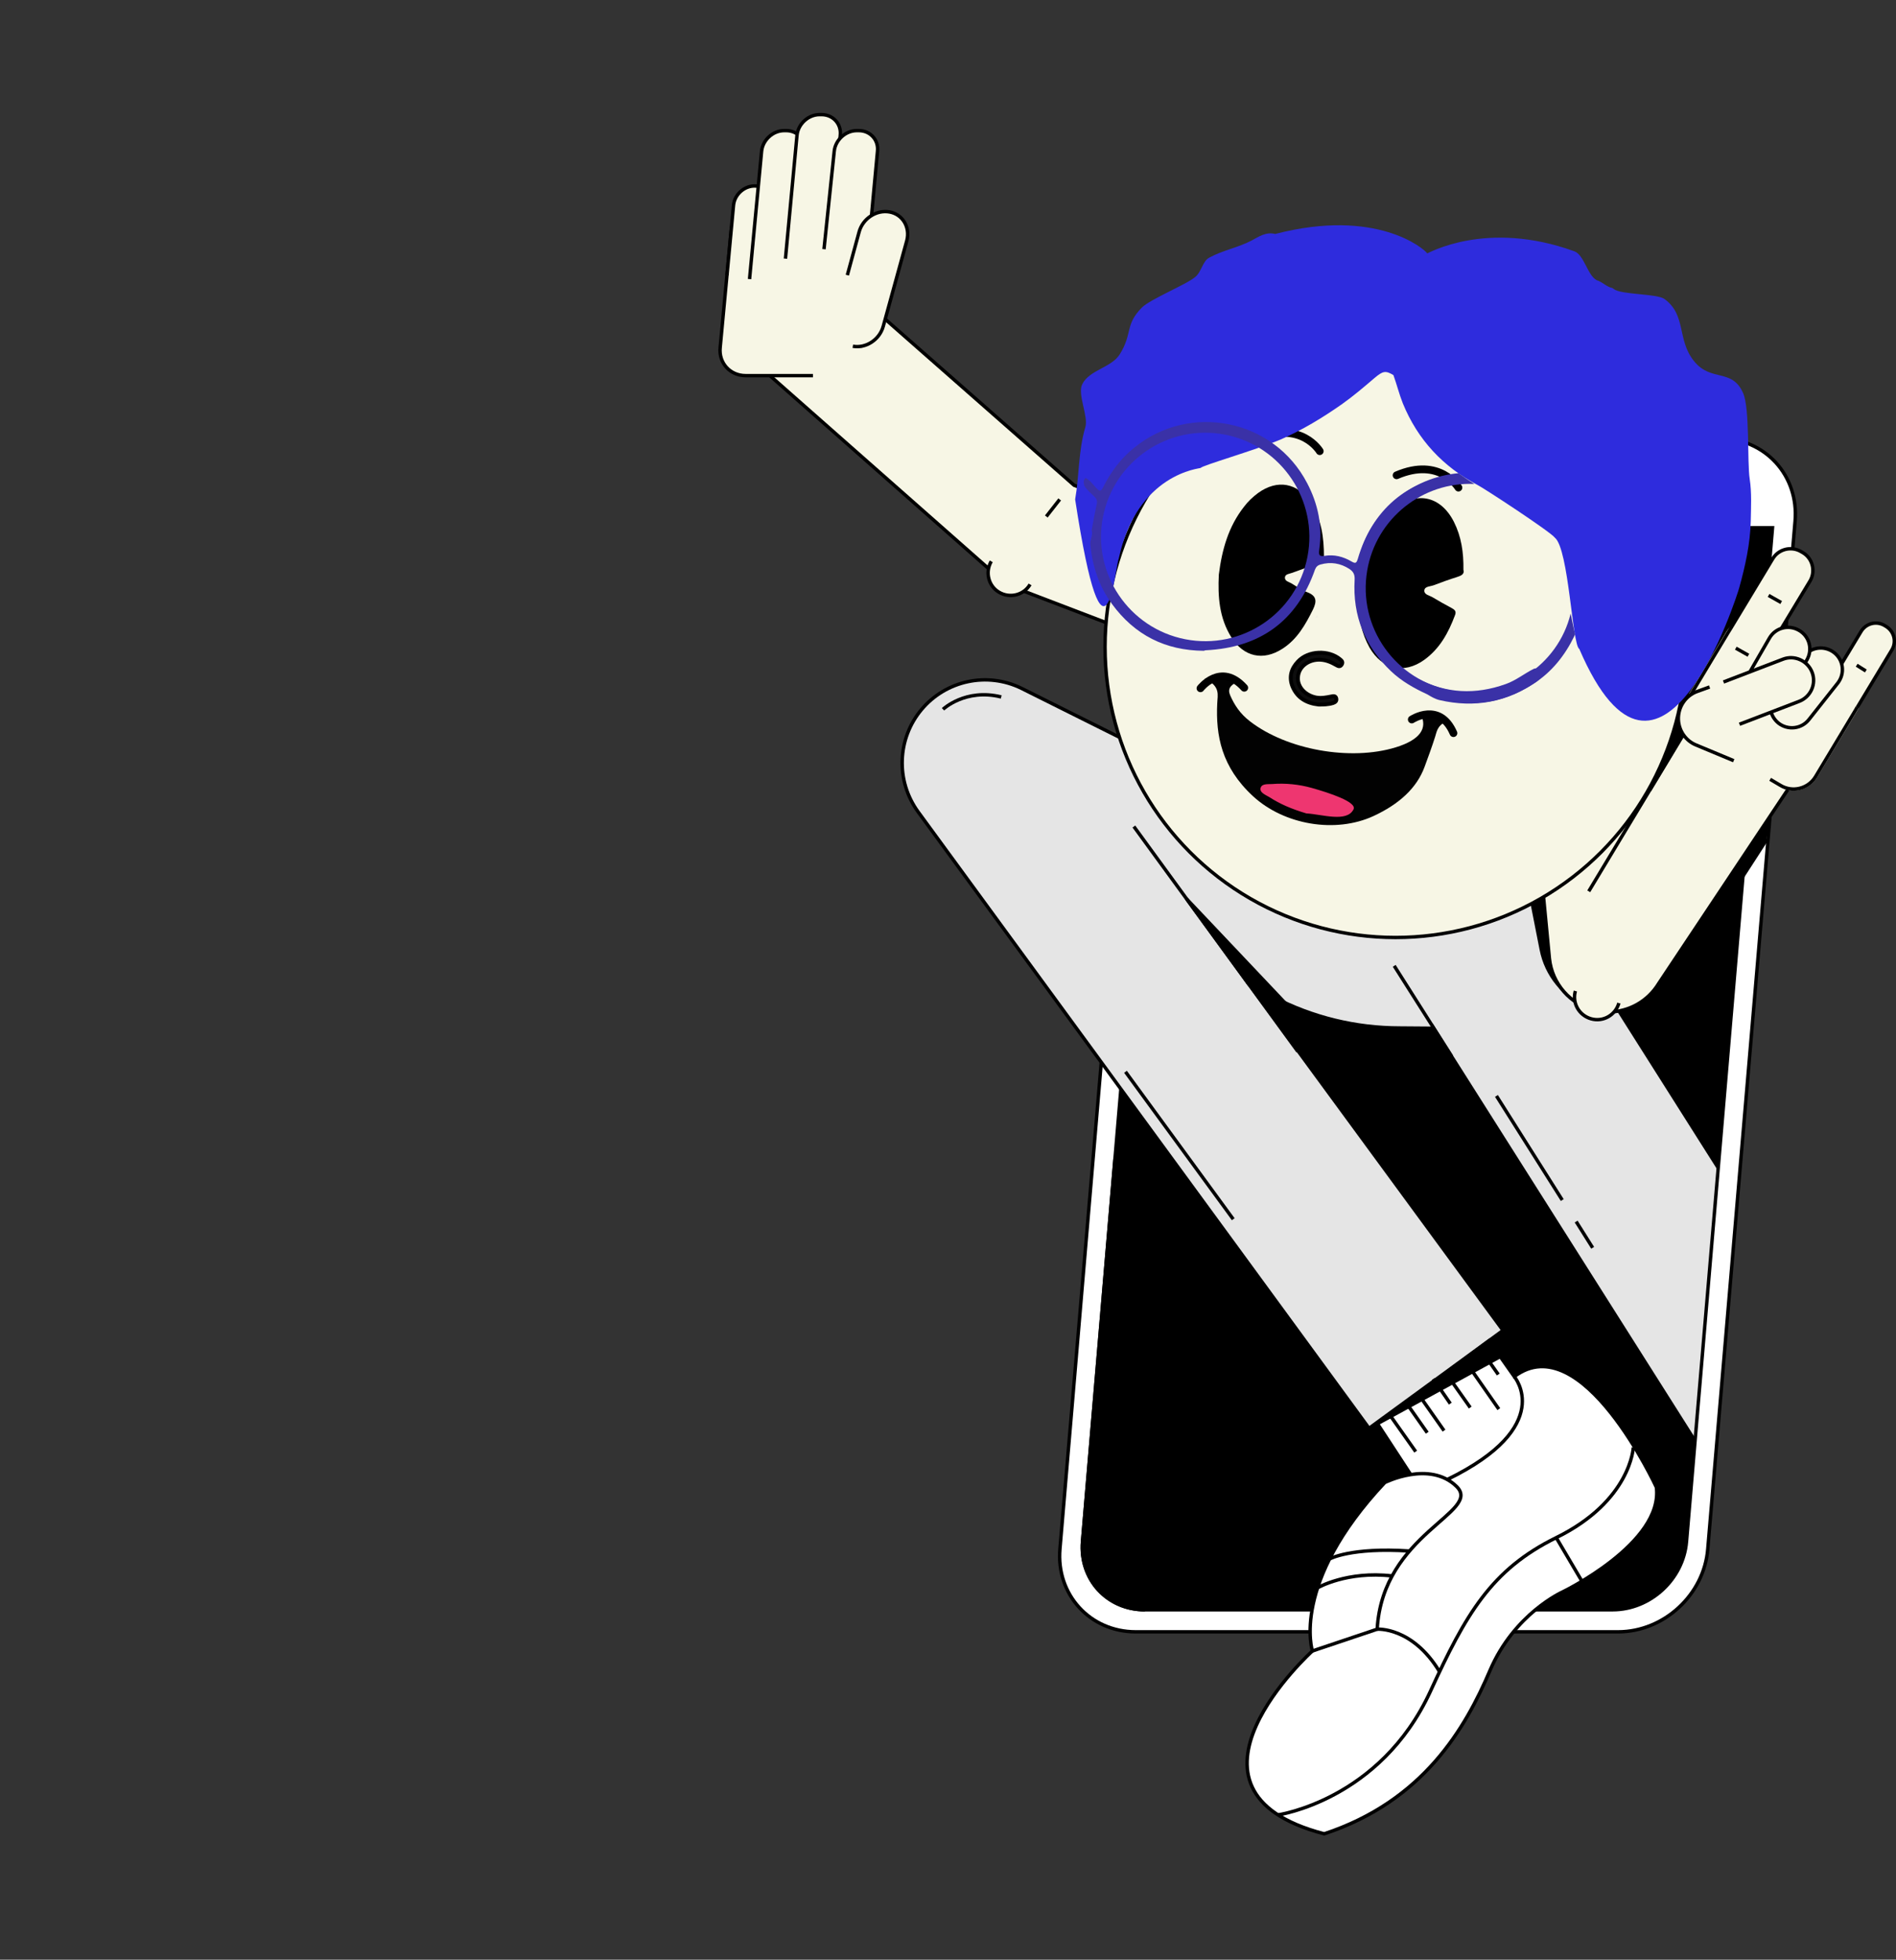
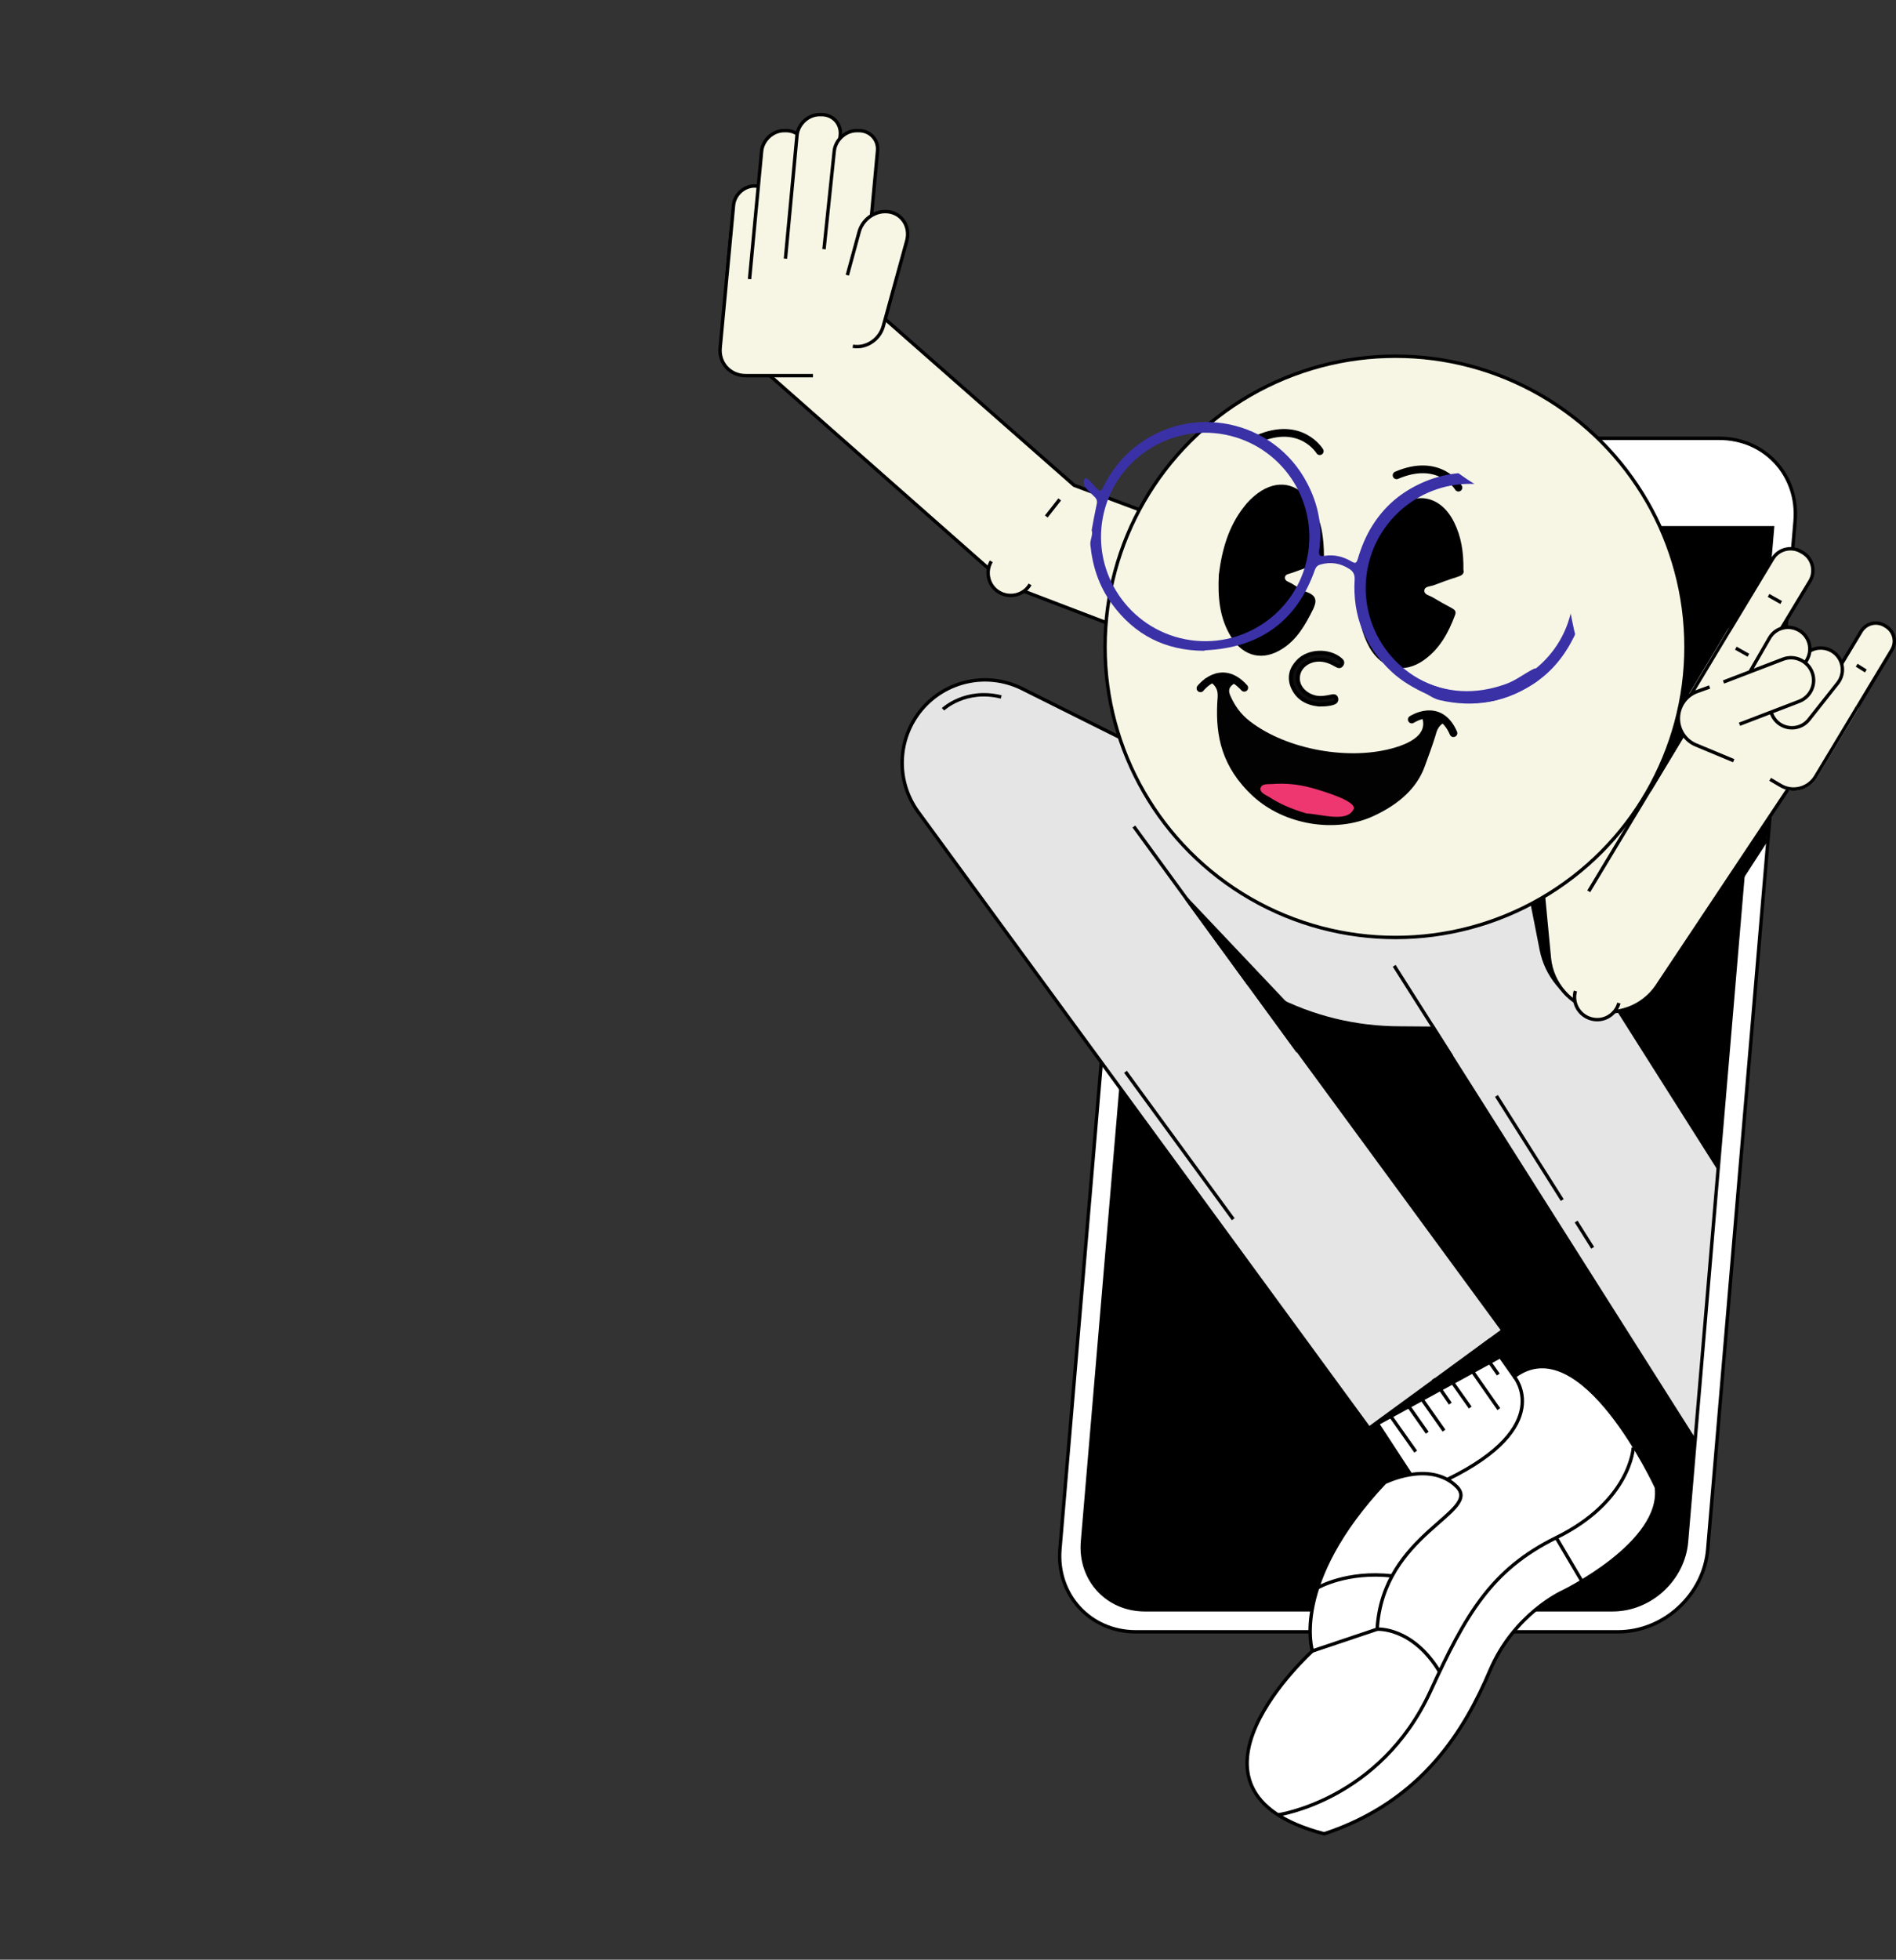
<svg xmlns="http://www.w3.org/2000/svg" xmlns:xlink="http://www.w3.org/1999/xlink" version="1.1" id="a" x="0px" y="0px" viewBox="0 0 723.2 747.1" style="enable-background:new 0 0 723.2 747.1;" xml:space="preserve">
  <rect x="0" y="0" width="723.2" height="747.1" fill="#333333" stroke="none" />
  <style type="text/css">
	.st0{stroke:#000000;stroke-width:1.3;stroke-miterlimit:10;}
	.st1{clip-path:url(#SVGID_00000165220919168913935330000002697326024467066023_);}
	.st2{fill:#E5E5E5;stroke:#000000;stroke-width:1.3;stroke-miterlimit:10;}
	.st3{stroke:#000000;stroke-width:1.3;stroke-linejoin:round;}
	.st4{fill:#1488FF;stroke:#000000;stroke-width:1.3;stroke-miterlimit:10;}
	.st5{fill:#FFFFFF;stroke:#000000;stroke-width:1.3;stroke-miterlimit:10;}
	.st6{fill:#F7F6E5;stroke:#000000;stroke-width:1.3;stroke-miterlimit:10;}
	.st7{fill:none;stroke:#000000;stroke-width:1.3;stroke-miterlimit:10;}
	.st8{fill:none;stroke:#000000;stroke-width:1.3;stroke-linejoin:round;}
	.st9{fill:#F7F6E5;stroke:#F7F6E5;stroke-width:1.356;stroke-miterlimit:10;}
	.st10{fill:none;}
	.st11{fill:#F7F6E5;stroke:#000000;stroke-width:1.3;stroke-linecap:round;stroke-linejoin:round;stroke-miterlimit:10;}
	.st12{fill:#E0E6EB;}
	.st13{fill:#F0EFE3;}
	.st14{fill:#0D0D0D;stroke:#000000;stroke-width:1.474;stroke-miterlimit:10;}
	.st15{fill:none;stroke:#000000;stroke-width:2.949;stroke-linecap:round;stroke-linejoin:round;stroke-miterlimit:10;}
	.st16{fill:#020202;}
	.st17{fill:#EE3670;}
	.st18{fill:#2E2CDD;}
	.st19{fill:#3A31A7;}
</style>
  <path class="st0" d="M643.3,587.7c-1.2,14.4-13.8,26-28.2,26H436.7c-14.4,0-25-11.6-23.8-26l32.8-386.5h230.4L643.3,587.7  L643.3,587.7z" />
  <g>
    <g>
      <defs>
        <path id="SVGID_1_" d="M643.3,587.7c-1.2,14.4-13.8,26-28.2,26H436.7c-14.4,0-25-11.6-23.8-26l32.8-386.5h230.4L643.3,587.7     L643.3,587.7z" />
      </defs>
      <clipPath id="SVGID_00000052783731441606856650000011674696097441383070_">
        <use xlink:href="#SVGID_1_" style="overflow:visible;" />
      </clipPath>
      <g style="clip-path:url(#SVGID_00000052783731441606856650000011674696097441383070_);">
        <path class="st2" d="M698.9,632L531.8,368.2c-9.4-14.8-4.9-34.4,9.9-43.7l0,0c14.8-9.3,34.2-4.8,43.5,9.9l167.2,264L698.9,632     L698.9,632z" />
        <path class="st3" d="M584,342.2l3.9,19.8c1.9,9.7,8.5,17.8,17.6,21.6l5.4,1.3l-9.8-49.3L584,342.2L584,342.2z" />
      </g>
    </g>
  </g>
  <path class="st4" d="M555.2,215.7l33.9,4.5v119.5h-95.9c-9.9,0-17.9-8-17.9-17.9V219.7h26.9" />
  <g>
    <path class="st5" d="M655.8,167.1h-184c-17.4,0-32.8,14.1-34.2,31.6l-33.3,391.8c-1.5,17.4,11.5,31.6,28.9,31.6h184   c17.4,0,32.8-14.1,34.2-31.6l33.3-391.8C686.2,181.2,673.2,167.1,655.8,167.1L655.8,167.1z M643.3,587.7c-1.2,14.4-13.8,26-28.2,26   H436.7c-14.4,0-25-11.6-23.8-26l32.8-386.5h230.4L643.3,587.7L643.3,587.7z" />
    <path class="st5" d="M589.9,187.1h-55.5c-1.6,0-2.9-1.3-2.7-3l0,0c0.1-1.6,1.6-3,3.2-3h55.5c1.6,0,2.9,1.3,2.7,3l0,0   C592.9,185.8,591.5,187.1,589.9,187.1z" />
    <path class="st0" d="M522.6,215.7l1.4-23.1c0.3-12.4,8.9-22.6,19.9-23.6l0,0c13.2-1.3,24.2,7.2,23.4,22l-0.4,21.2" />
  </g>
  <path class="st6" d="M475.4,257.8l-89.8-34.3c-2-1-3.7-2.3-5.3-3.9L288.9,139c-8.9-8.7-9-23.1-0.3-32c8.8-8.9,23.1-9,32-0.3  l89.1,78.3l84.9,31.8c5.2,1.9,10.7,2.9,16.2,2.9l0,0" />
  <g>
    <path class="st6" d="M328.2,132.5l4.2-44.8c0.6-5.9-3.8-10.7-9.7-10.7h-32c-5.9,0-11.2,4.8-11.8,10.7l-4.2,44.8   c-0.6,5.9,3.8,10.7,9.7,10.7h25.7" />
    <path class="st6" d="M277.3,104.9l2.5-26.7c0.4-4,4-7.3,8-7.3l0,0c4,0,7,3.3,6.6,7.3l-1.6,17.2" />
    <path class="st6" d="M285.9,106.4l4.6-48.7c0.4-4.3,4.3-7.9,8.6-7.9h0.8c4.3,0,7.6,3.5,7.1,7.9l-3.5,37.4" />
    <path class="st6" d="M299.6,98.6l4.4-47c0.4-4.3,4.3-7.9,8.6-7.9h0.8c4.3,0,7.6,3.5,7.1,7.9l-3.6,38.7" />
    <path class="st6" d="M314.3,95l3.9-37.3c0.4-4.3,4.3-7.9,8.6-7.9h0.8c4.3,0,7.6,3.5,7.1,7.9l-3.4,36.6" />
    <path class="st6" d="M323.2,104.9l4.5-16.5c1.4-5.1,6.6-8.5,11.6-7.6l0,0c5,0.9,7.9,5.8,6.6,10.9l-9,32.7   c-1.4,5.1-6.6,8.5-11.6,7.6l0,0" />
  </g>
  <line class="st7" x1="475.4" y1="246.9" x2="475.4" y2="278.6" />
  <polyline class="st4" points="461.7,204.6 449.9,251.4 475.4,262.8 475.4,246.2 " />
  <g>
    <path class="st5" d="M551.5,487.7l26.1,37.1c25.8-19.5,54.2,42.2,54.2,42.2c2.7,21.3-35.8,39.9-35.8,39.9s-18.4,8.2-27.7,30   s-25.3,49.7-63.2,62.2c-63.5-16.5-4.4-69.8-4.4-69.8c-5.3-26.4,42-60.1,42-60.1l-18.9-28.9" />
    <path class="st5" d="M500.6,629.4c0,0-8.5-25.8,27.6-64.2c0,0,17.1-8.6,27.4,1.5c9.9,9.8-28.2,17.8-30.3,54.4L500.6,629.4   L500.6,629.4z" />
    <path class="st5" d="M502.6,605.3c0,0,11.2-6.5,28.4-4.5" />
-     <path class="st5" d="M507.2,594.3c0,0,8-4.5,30.5-3" />
    <path class="st5" d="M487.4,691.9c0,0,39-5.5,58.2-47.1c13.5-29.4,23.2-46.4,48-58.6c28.5-14,29.4-34.4,29.4-34.4" />
    <path class="st7" d="M577.6,524.8c0,0,16.1,18.9-25.5,39.2" />
    <path class="st5" d="M525.3,621.1c0,0,13.4-1,23.8,16.2" />
    <line class="st7" x1="593.6" y1="586.2" x2="603.4" y2="602.8" />
  </g>
  <g>
    <path class="st2" d="M536.1,335.5l-146.5-73.1c-13.1-6.4-28.8-3-38.1,8.1c-9.3,11.1-9.9,27.2-1.3,39l172,235l51.1-37.3l-96.8-131.9   l9.2,4.8c14.9,7.8,31.5,11.8,48.3,11.8l12.9,0.1" />
    <line class="st7" x1="432.5" y1="315.1" x2="495" y2="400.8" />
  </g>
  <line class="st7" x1="531.8" y1="368.2" x2="553.7" y2="402.7" />
  <path class="st4" d="M475.4,262.8c0,0,1,30-12.6,36c0,0,14.4,9,31.3,25.6c33.1,32.4,76.3,22.5,94.4,15.2l-2.2-23.2" />
  <path class="st4" d="M510.6,224l1.8-46.8c0-12.4,9.3-22.8,21.6-24.2l0,0c14.7-1.6,27.5,10.2,27,25l-1,42" />
  <path class="st4" d="M556,200.3c1.5-2.9,4.7-4.2,7-3s3.1,4.6,1.6,7.5s-4.7,4.2-7,3" />
  <g>
    <ellipse class="st5" cx="526.9" cy="177.2" rx="20.3" ry="7" />
    <ellipse cx="514" cy="177.2" rx="6.9" ry="5.4" />
    <line class="st7" x1="529.9" y1="164.9" x2="529.9" y2="169.9" />
    <line class="st7" x1="538.9" y1="166.5" x2="537.7" y2="171.3" />
    <line class="st7" x1="521.3" y1="165.8" x2="522.5" y2="170.7" />
  </g>
  <g>
    <rect x="557.9" y="188.9" transform="matrix(0.965 -0.263 0.263 0.965 -30.375 153.93)" width="2.9" height="2.9" />
    <rect x="551.3" y="193.7" transform="matrix(0.965 -0.263 0.263 0.965 -31.87 152.364)" width="2.9" height="2.9" />
    <rect x="549.5" y="187.3" transform="matrix(0.965 -0.263 0.263 0.965 -30.252 151.668)" width="2.9" height="2.9" />
    <rect x="543.6" y="194" transform="matrix(0.965 -0.263 0.263 0.965 -32.221 150.348)" width="2.9" height="2.9" />
  </g>
  <polygon class="st3" points="452.7,342.8 490.2,382.4 476.4,375.3 " />
  <polygon class="st3" points="446.9,246.9 461.3,206 450.6,248.4 " />
  <path class="st8" d="M479.8,302.4c0,0,6.6,5.2,23.6,19.4c20.5,17.2,36,14.8,36,14.8" />
  <line class="st8" x1="601.2" y1="465.7" x2="607.5" y2="475.7" />
  <line class="st8" x1="570.8" y1="417.8" x2="595.9" y2="457.5" />
  <line class="st7" x1="429.3" y1="408.6" x2="470.4" y2="464.8" />
  <path class="st7" d="M359.7,270.4c0,0,8.5-8.1,22.2-4.7" />
  <path class="st6" d="M392.9,222.8c-2.4,4.1-7.7,5.4-11.8,3s-5.4-7.7-3-11.8" />
  <line class="st7" x1="564.4" y1="513.9" x2="571.5" y2="524" />
  <line class="st7" x1="530.1" y1="539.4" x2="540" y2="553.4" />
  <line class="st7" x1="537.3" y1="536.1" x2="544.4" y2="546.2" />
  <line class="st7" x1="541.8" y1="532.6" x2="550.8" y2="545.4" />
  <line class="st7" x1="552.1" y1="524.3" x2="560.8" y2="536.6" />
  <line class="st7" x1="561" y1="521.9" x2="571.7" y2="537.2" />
  <line class="st7" x1="546.7" y1="525.7" x2="553.2" y2="535.1" />
  <polygon class="st0" points="525.3,542.8 568,511.1 572.2,517.2 " />
  <path class="st6" d="M579.7,227.9c2.9-7.9,10.1-13.9,19-14.8c12.4-1.2,23.5,7.9,24.7,20.3l6.8,66.3l15-24.9  c6.5-10.7,20.3-14.1,31-7.6s14.1,20.3,7.6,31l-51.1,76.7c-4.2,6.9-11.5,10.9-19.3,10.9c-1.7,0-3.3-0.2-5-0.6  C599,383,592,375,591,365.4l-10.9-114" />
  <line class="st7" x1="642" y1="280.1" x2="606" y2="339.8" />
  <polyline class="st4" points="626.8,262.8 581.2,262.8 574.2,262.7 576.3,245.6 " />
  <polygon class="st3" points="626.6,262.8 626.6,262.8 581.7,268 581.2,262.8 " />
  <path class="st6" d="M617.5,382.4c-1.3,4.6-6,7.3-10.6,6s-7.3-6-6-10.6" />
  <path class="st9" d="M672.6,237.8l32,19.3c4.6,2.8,6.1,8.8,3.3,13.4L692.5,296c-2.8,4.6-8.8,6.1-13.4,3.3l-32-19.3  c-4.6-2.8-6.1-8.8-3.3-13.4l15.4-25.6C662,236.5,668,235,672.6,237.8z" />
  <path class="st6" d="M704.6,257.1c4.6,2.8,6.1,8.8,3.3,13.4l-15.4,25.6c-2.8,4.6-8.8,6.1-13.4,3.3l-3.9-2.3" />
  <path class="st6" d="M659.9,287.8l-12.8-7.7c-4.6-2.8-6.1-8.8-3.3-13.4l15.4-25.6l1-1.6l16-26.5c2.2-3.7,7.1-4.9,10.8-2.7l0.7,0.4  c3.7,2.2,4.9,7.1,2.7,10.8l-16,26.5" />
  <path class="st6" d="M696.7,262.6l13.2-21.9c1.9-3.1,5.9-4.1,9-2.2l0.5,0.3c3.1,1.9,4.1,5.9,2.2,9l-13.2,21.9" />
  <path class="st6" d="M677,264.1l11-13.9c2.8-3.6,8-4.2,11.6-1.4l0,0c3.6,2.8,4.2,8,1.4,11.6l-11,13.9c-2.8,3.6-8,4.2-11.6,1.4l0,0  C674.8,272.8,674.1,267.6,677,264.1z" />
  <path class="st6" d="M666,258.7l8.9-15.4c2.3-4,7.3-5.3,11.3-3l0,0c4,2.3,5.3,7.3,3,11.3l-8.9,15.4c-2.3,4-7.3,5.3-11.3,3l0,0  C665.1,267.7,663.7,262.7,666,258.7z" />
  <path class="st6" d="M657.4,260l22.7-8.7c4.4-1.7,9.4,0.6,11.1,5l0,0c1.7,4.4-0.5,9.4-5,11.1l-22.7,8.7" />
  <path class="st6" d="M652.1,261.9l-4.7,1.7c-4.5,1.6-7.4,6-7.2,10.8l0,0c0.2,4.2,2.8,8,6.7,9.6l14.4,6" />
  <line class="st7" x1="674.6" y1="227" x2="679.4" y2="229.7" />
  <line class="st7" x1="662.1" y1="247.1" x2="666.9" y2="249.8" />
  <line class="st7" x1="708.2" y1="253.6" x2="711.7" y2="255.8" />
-   <path class="st7" d="M436.7,613.7c-14.4,0-25-11.6-23.8-26l12.4-145.9" />
  <path class="st4" d="M517.5,186.9c0,0,7.9,2.1,16.9,1.2" />
  <line class="st7" x1="404.2" y1="190.4" x2="399.1" y2="196.9" />
  <polygon points="673.7,321.5 663.6,337.1 664.7,327.6 674.7,312.6 " />
  <rect y="0" class="st10" width="722.5" height="747.1" />
  <circle class="st11" cx="532.3" cy="246.6" r="110.8" />
  <path class="st12" d="M545.3,287.1c0.1,0.1,0.2,0.2,0.3,0.3c0,0,0-0.1,0-0.2C545.5,287.2,545.4,287.2,545.3,287.1z" />
  <path class="st13" d="M500.7,194.3c0.5-0.2,0.9-0.5,1.4-0.8c0.1,0.5,0.1,1.1,0.1,1.8C501.7,194.9,501.2,194.6,500.7,194.3z" />
  <path class="st13" d="M502.3,234.4c0.2,0.3,0.4,0.6,0.5,0.9c-0.4,0.1-0.7,0.2-1.1,0.3C501.9,235.2,502.1,234.8,502.3,234.4z" />
  <path d="M518.1,229.9c-0.1-11.5,2.7-22.2,9.7-31.5c1.1-1.4,2.3-2.8,3.7-4c8.5-7.4,18-5.5,23.1,4.6c2.8,5.6,3.7,11.6,3.6,18.2  c0.5,1.7-0.9,2.3-2.5,2.8c-2.9,0.9-5.9,2-8.8,3.1c-1.3,0.5-3.4,0.4-3.6,1.9c-0.2,1.8,2.1,2,3.3,2.8c2.3,1.4,4.7,2.7,7.1,4  c1.1,0.6,1.9,1.2,1.3,2.7c-2.5,6.7-5.8,12.8-11.8,17.1c-7.7,5.5-16,3.6-20.8-4.7C519.4,241.5,518.2,235.7,518.1,229.9z" />
  <path d="M469.7,243c-4.7-7.5-5.2-15.7-4.8-23.9c1.2-9.6,3.7-18.4,9.6-25.9c1.5-2,3.3-3.7,5.3-5.2c7.4-5.4,15.2-4,20.2,3.7  c4.1,6.3,5,13.3,5,20.6c0,1.8-1,2.2-2.3,2.6c-3.3,1.1-6.6,2.3-9.9,3.5c-1,0.4-2.6,0.4-2.7,1.8c0,1.4,1.5,1.6,2.5,2.2  c2,1.2,3.9,2.6,6.1,3.4c3.6,1.4,3.6,3.5,2.1,6.6c-2.9,5.8-6,11.3-11.6,14.9C481.8,252.1,474.4,250.4,469.7,243z" />
  <path class="st14" d="M495.1,258c-0.4,3.6,2.5,7,6.8,7.9c2.1,0.4,4,0,6-0.4c0.8-0.2,1.6-0.2,1.8,0.8c0.2,1-0.4,1.4-1.2,1.7  c-1.9,0.6-3.8,0.6-5.5,0.6c-4.7-0.5-8.2-2.6-10-6.9c-1.4-3.6-0.5-6.8,2.1-9.5c3.9-4.2,11.7-4.5,16.1-0.8c0.6,0.5,1.1,1,0.6,1.9  c-0.6,1-1.3,0.7-2,0.3c-1.9-1.1-3.9-2-6.2-2.1C499.2,251.3,495.4,254.1,495.1,258z" />
  <path class="st15" d="M532.7,181.2c16.5-7.1,23.6,4.7,23.6,4.7" />
  <path class="st15" d="M479.8,167.3c16.5-7.1,23.6,4.7,23.6,4.7" />
  <g>
    <path class="st16" d="M547.4,280.9c-1.2,3.8-2.6,7.6-4,11.4c-3,8.2-9.8,14.3-19.5,18.8c-14.5,6.7-34.1,3.4-46-7.6   c-12-11.1-14.2-23.1-13.6-35.4c0.1-3.2,1.4-6.4-4.9-9.5c5.2,0.3,8.6,0.4,14.3,0.7c-4.6,1.6-5.5,3.3-4.5,5.7c1.6,3.7,3.8,7.1,7.6,10   c14.1,10.9,38.4,15.2,55.6,9.9c9.1-2.8,12.4-7.2,9.4-12.8c3.6,0.8,6.9,1.5,11.4,2.5C548.5,275.8,548.1,278.5,547.4,280.9z" />
    <path class="st17" d="M484.2,303.9c-1.5-0.9-4-1.8-3.3-3.7c0.6-1.5,2.7-1.2,4.3-1.3c5.1-0.4,10.2,0.1,15.2,1.5   c6.4,1.8,17.2,5.3,15.9,8.1c-2.5,5.2-12.1,1.9-18,1.6C492.6,308.4,488.2,306.5,484.2,303.9z" />
    <path class="st16" d="M515.9,291.2c0,1.6,0,3.1-3,3c-6.7-0.3-13.2-1.4-19.5-3.5c-2.7-0.9-2.3-2.5-1.7-3.9c0.7-1.7,2.7-0.6,4.2-0.2   c5.4,1.5,10.8,2.4,16.4,2.7C514.1,289.4,515.8,289.5,515.9,291.2z" />
  </g>
  <path class="st15" d="M554.4,279.5c-5.3-12.2-15.9-5.2-15.9-5.2" />
  <path class="st15" d="M474.6,262.2c-8.9-9.9-16.7,0.2-16.7,0.2" />
-   <path class="st18" d="M455.9,105.6c-3.4,2.9-17.3,8.5-20.4,11.7c-6.5,6.6-3.4,9.8-8.4,17.8c-3.2,5.1-11.6,5.9-14.3,11.4  c-1.9,3.8,2.4,12.2,1.2,16.3c-2.7,9-2.3,18.4-3.9,27.6c11.4,74.5,15.5,24.2,16.6,22.7c7-32.8,31.3-34.5,31.3-34.7  c0-0.8,21-6.8,30.6-10.9c8.2-3.6,15.8-8.2,23.1-13.3c4.4-3.1,8.5-6.6,12.6-10.1c3.2-2.7,4.2-2.9,7.2-1.1c1.3,3.6,2.2,7.3,3.6,10.8  c5.7,13.9,15.3,24.1,28.5,31.1c2.4,1.2,27.8,17.8,29.5,20.1c5.3,4.4,6.6,40.9,9.3,42.4c31.1,72.3,60.5-21.3,61-23.3  c2.3-8.3,4.2-16.8,4.4-25.4c0.1-5.4,0.4-10.8-0.4-16.1c-1-6.3,0.1-26.8-2.5-32.7c-4.2-9.7-12.3-4.1-18.8-12.3  c-6.5-8.1-2.8-17.5-11.2-23.6c-2.8-2.1-16.6-1.6-19.3-3.8c-0.2-0.1-0.4-0.3-0.6-0.4c-2-0.4-3.4-1.9-5.2-2.7  c-0.3-0.1-0.5-0.2-0.8-0.3c-3.5-1.9-4.8-9.7-8.5-11c-33.6-12.2-55.9,0.9-56.1,0.8c-1.2-1.8-19.4-17.4-58-7.4c-3.5-0.9-6.2,1-9,2.5  c-4.9,2.6-11.2,3.8-16.1,6.5C458.7,99.5,458.3,103.7,455.9,105.6z" />
  <path class="st19" d="M588,257c0-0.2,0-0.4,0-0.6c-0.5-1.3-1.4-1.8-2.8-1.5c-3.7,1.8-6.9,4.5-10.9,5.9c-11.5,4.1-22.6,3.6-33.4-2  c-18.5-9.9-25.7-33.1-17.3-51.2c4.7-10.1,12.2-17.2,22.8-21.2c4.4-1.7,9.1-1.9,13.6-2.8c0.9-0.3-2.9-0.8-3.3-2.7  c-0.5,0.1-0.3-0.3-0.8-0.2c-19.2,2.3-32.5,13.6-38,32.4c-0.5,1.6-0.9,1.8-2.3,1c-3.2-1.9-6.7-2.8-10.3-2.2c-2.3,0.4-2.3-0.6-2.1-2.3  c1.3-9-0.4-17.4-4.6-25.4c-12.7-24.4-44.7-30.9-66-13.5c-5.1,4.1-8.9,9.2-11.8,15c-0.8,1.6-1.3,1.8-2.6,0.4c-1.3-1.4-2.4-3-4.1-3.9  c-1.1,0.9-0.7,2-0.5,3c1,1.6,2.5,2.8,3.9,4.2c0.9,0.9,1.1,1.7,0.8,2.9c-0.7,3.2-1.3,6.5-1.9,9.8c0.6,1.9-0.7,3.7-0.5,5.6  c0.8,8.2,3.3,15.8,8.2,22.5c8.7,11.9,20.4,17.8,35.1,17.9c0.2-0.1,0.5-0.2,0.7-0.2c20.7-1,34.8-11.1,41.7-30.8c0.4-1,1-1.6,2.1-1.9  c3.9-1.1,7.6-0.5,11,1.7c1.5,1,2.1,2.1,2,4.1c-0.8,13.8,3.9,25.4,13.9,34.9c4,3.8,8.8,6.5,13.8,8.8c1.5,0.9,3,1.8,4.7,2.2  c13.4,3.1,25.8,0.8,37.1-7.1C587,259.1,588.1,258.4,588,257z M452.1,243.7c-21.5-4.2-35.6-25.1-31.4-46.6s25.1-35.6,46.6-31.4  c21.5,4.2,35.6,25.1,31.4,46.6C494.5,233.9,473.6,247.9,452.1,243.7z" />
  <path class="st10" d="M521.5,217.4c-3.7,21.7,10.9,42.2,32.5,45.8c20.6,3.5,40.2-9.6,45.2-29.5c-2.4-12.3-4.6-26.1-5.3-27.8  c-1.3-3.1-15.2-12.6-15.2-12.6c-6.7-3.3-12-6.3-16.4-9C542.7,183.5,524.9,197.5,521.5,217.4z" />
  <path class="st19" d="M554,263.3c-21.6-3.7-36.2-24.1-32.5-45.8c3.4-19.9,21.2-33.9,40.9-33c-2.3-1.4-4.3-2.8-6.1-4.1  c-8.8,0.8-17.5,4.3-24.8,10.8c-6,5.4-10.3,11.7-12.6,19.4c-0.3,0.9-0.5,1.8-0.7,2.8c0,0-0.4,2.3-0.7,4.6c-0.4,2.8-0.5,4.7-0.5,5.5  c0.3,19.6,9.9,33.2,28.1,41.1c0.2,0.1,0.4,0.3,0.6,0.4c13.8,5.1,26.8,3.7,39.2-4.3c7-4.5,12-10.8,15.6-18.2c0.1-0.2,0.2-0.5,0.3-0.7  c-0.6-2.4-1.1-5.1-1.7-7.9C594.3,253.7,574.6,266.7,554,263.3z" />
</svg>